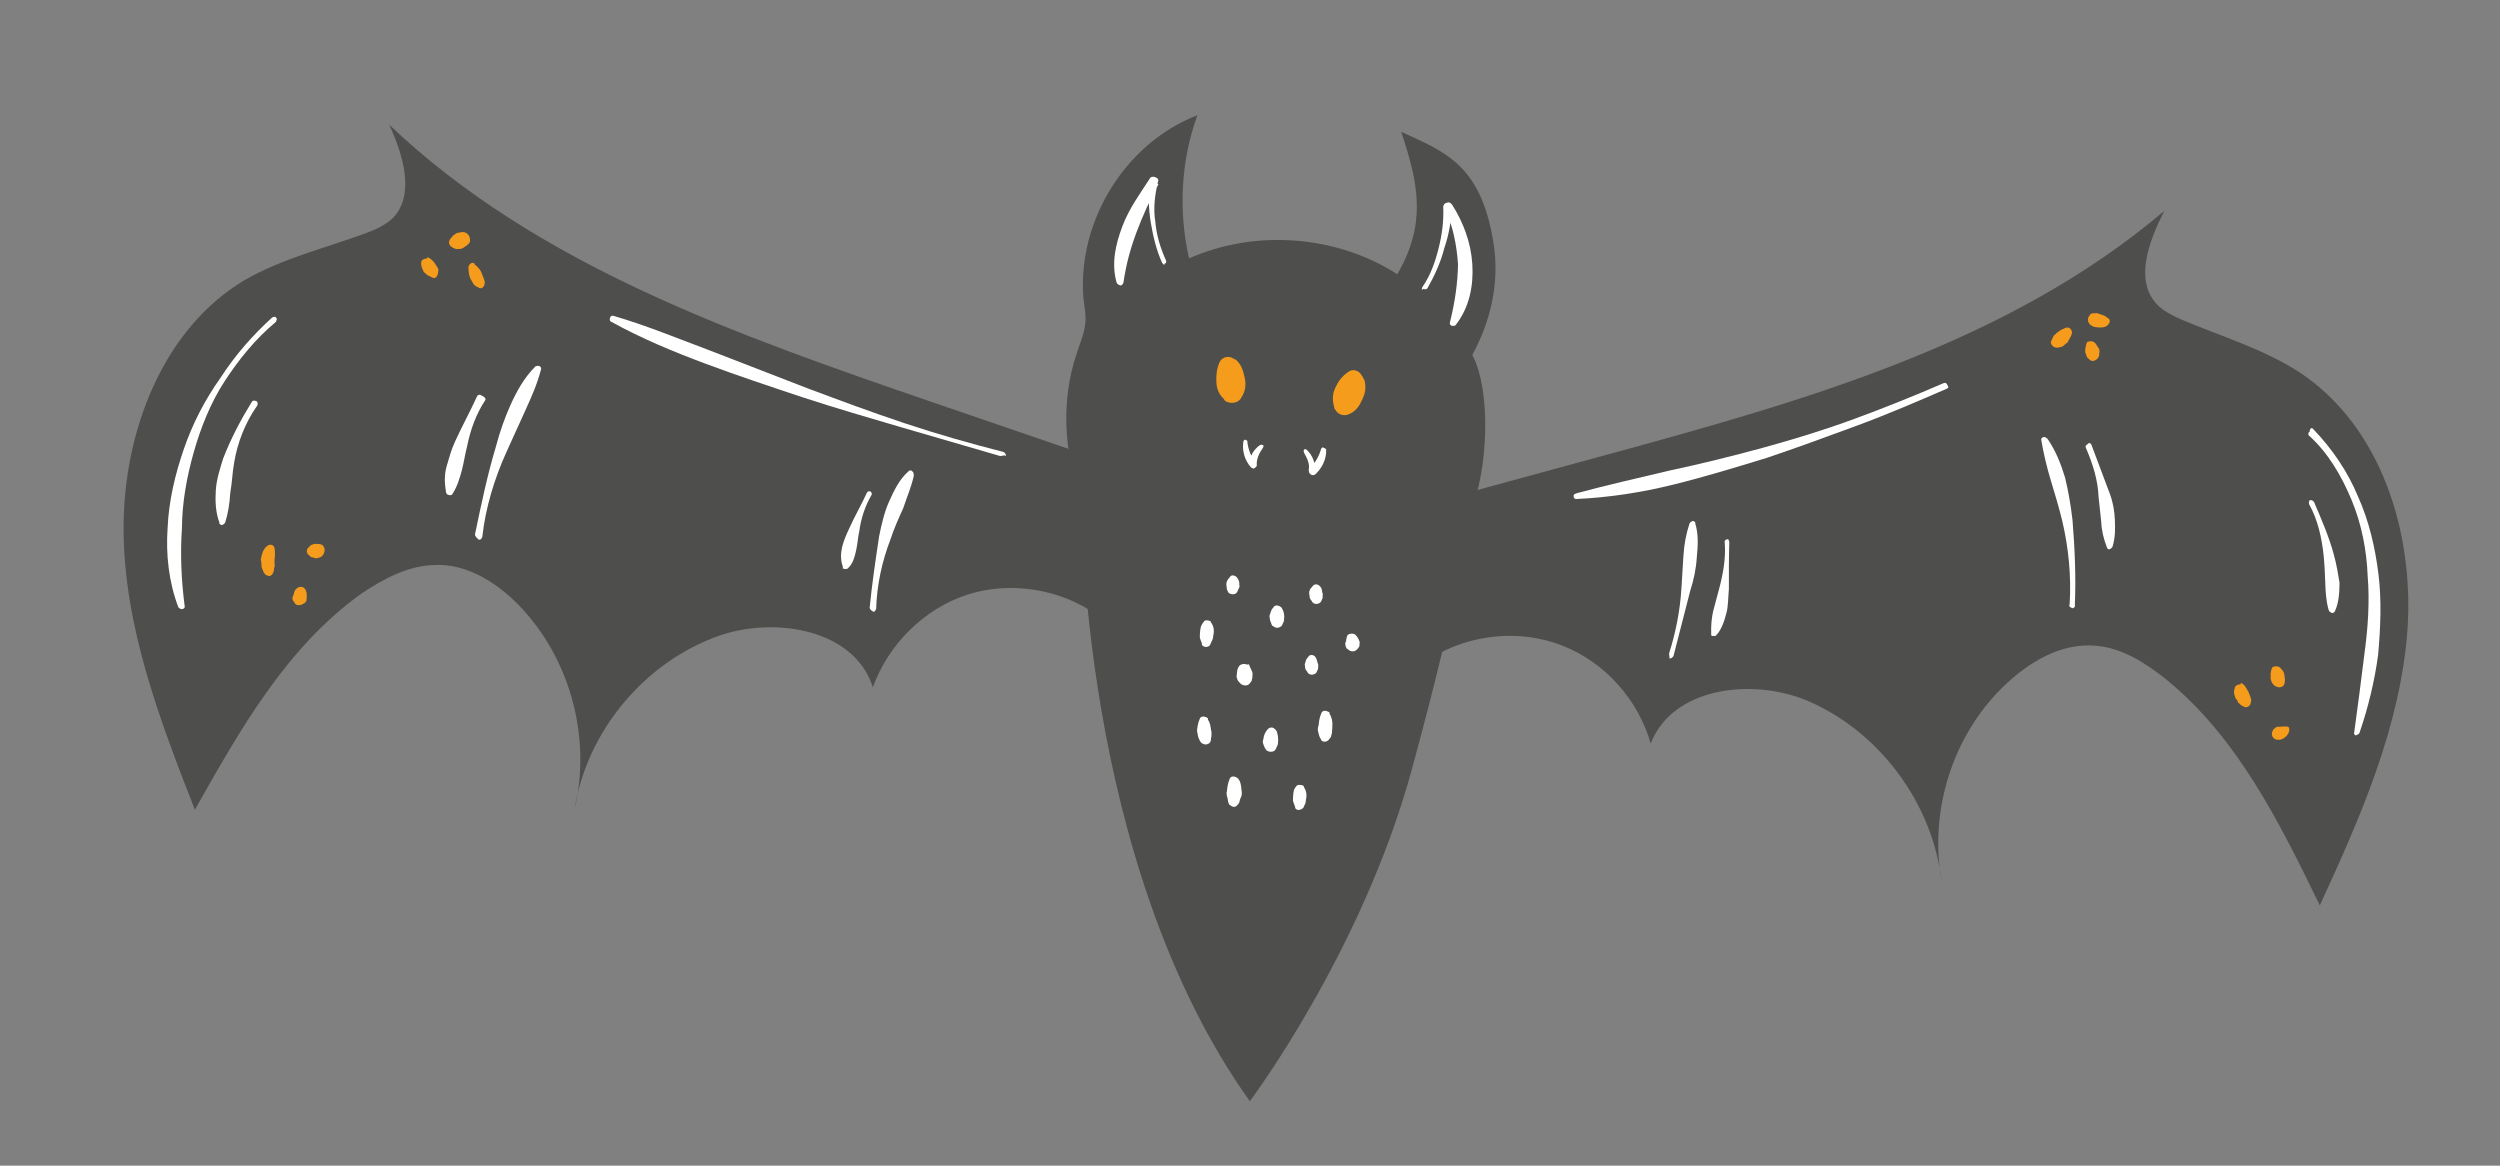
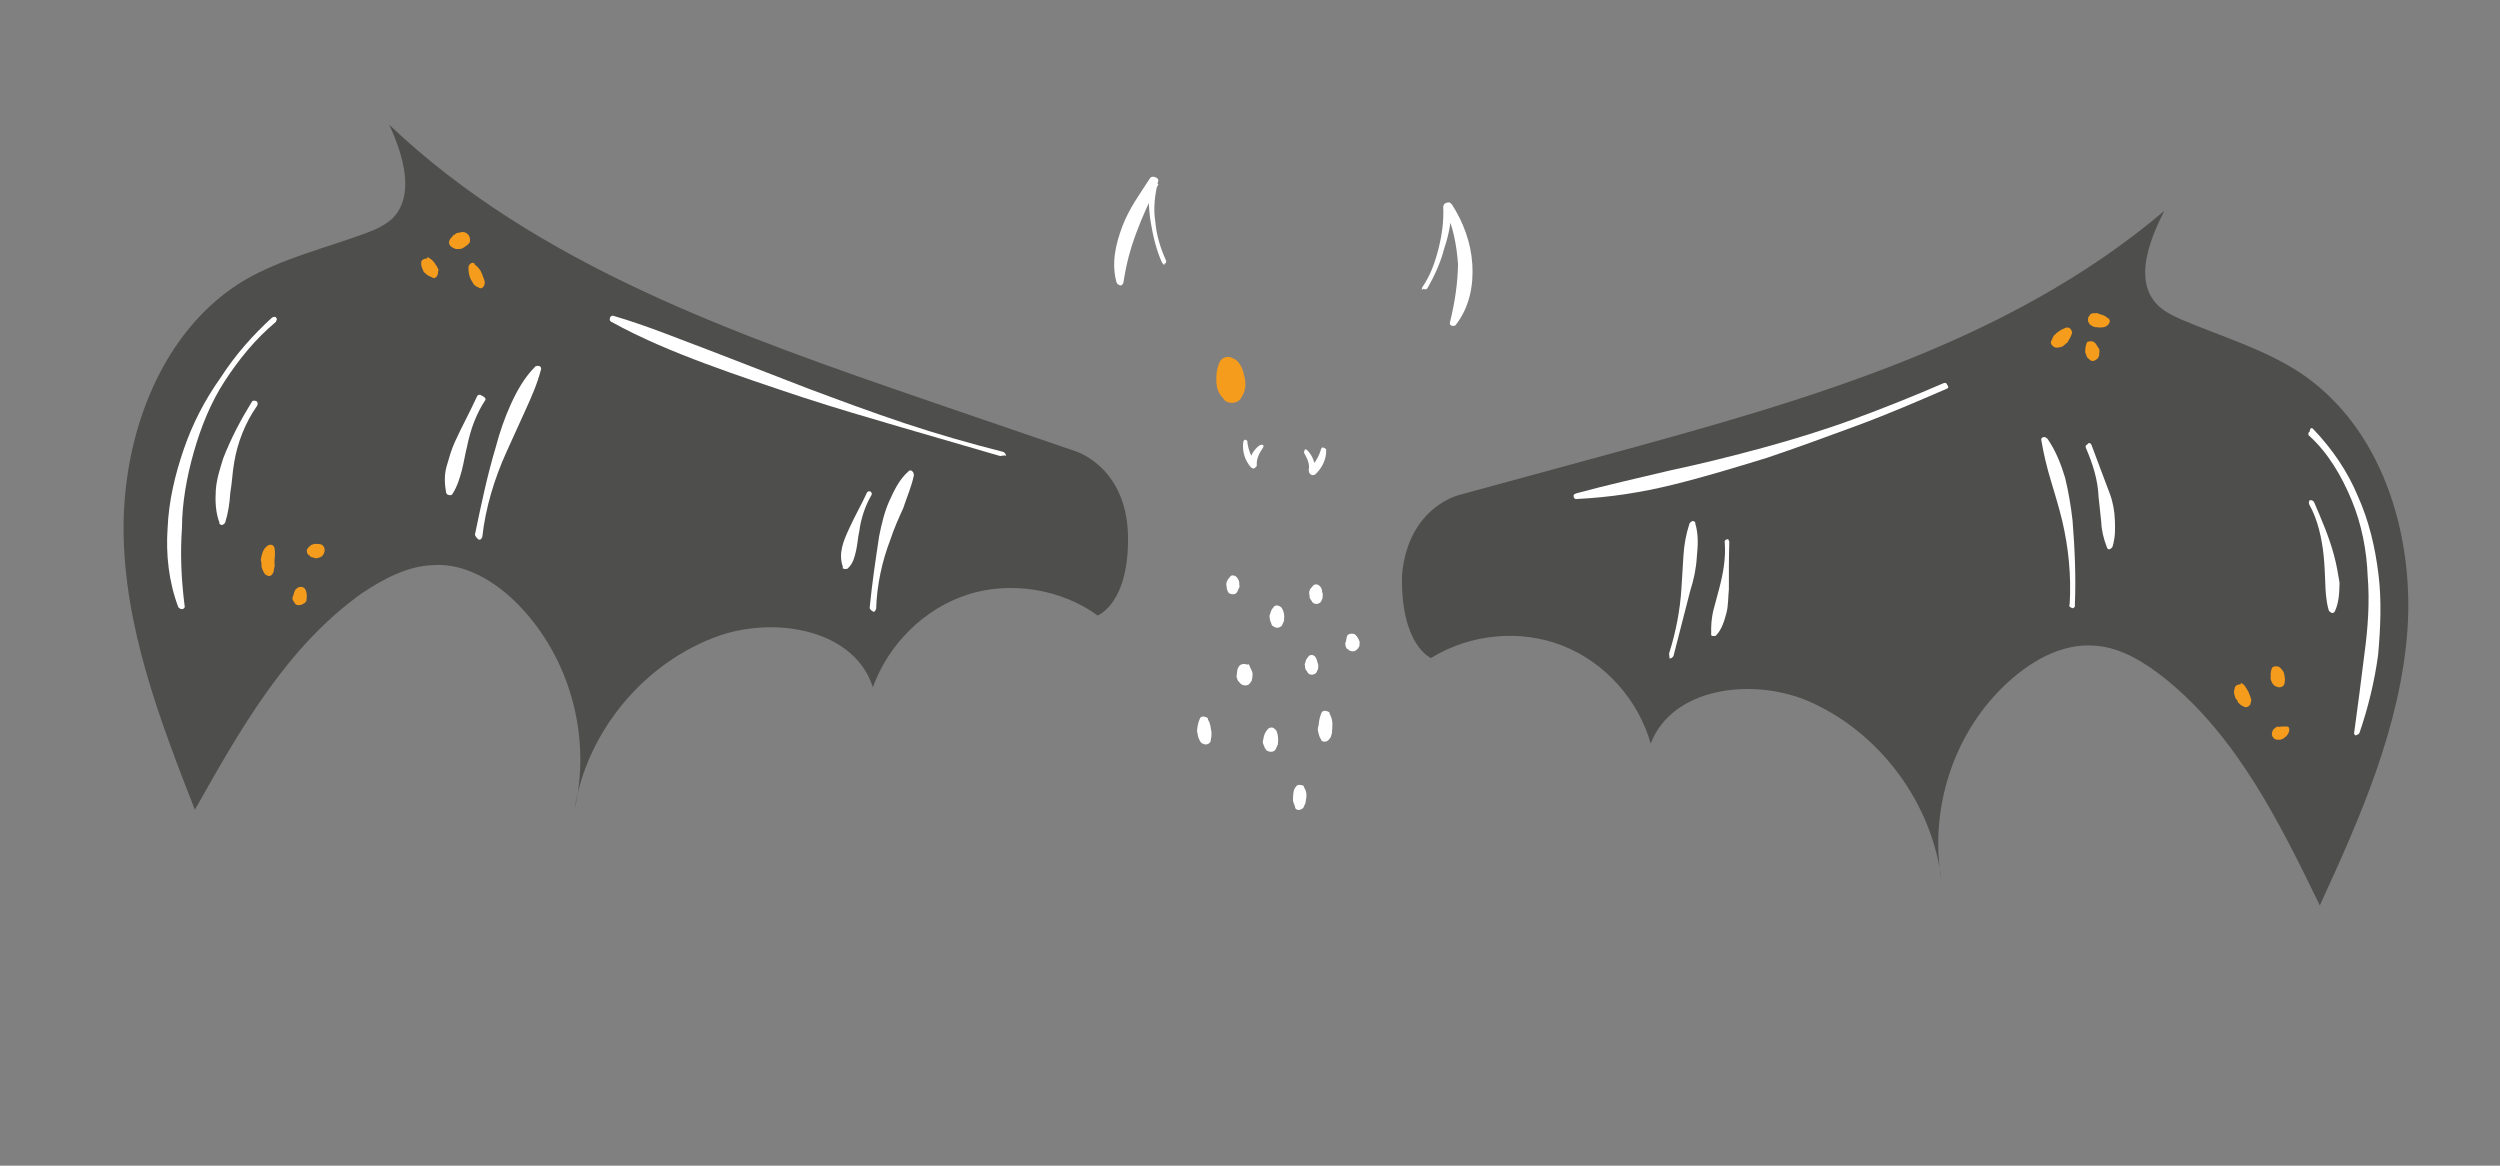
<svg xmlns="http://www.w3.org/2000/svg" width="163" height="76" viewBox="0 0 163 76" fill="none">
  <rect x="0" y="0" width="163" height="76" fill="#808080" stroke="none" />
  <g clip-path="url(#clip0_518_9433)">
-     <path d="M81.489 71.799C70.322 56.169 70.507 32.519 70.507 32.519C69.332 29.514 69.181 26.067 70.196 23.064C70.363 22.502 70.64 21.899 70.732 21.302C70.858 20.63 70.689 20.004 70.63 19.338C70.28 14.339 73.417 9.299 78.072 7.512C76.982 10.48 76.831 13.789 77.526 16.847C81.88 14.921 87.164 15.341 91.108 17.884C92.968 14.63 92.553 12.157 91.359 8.596C94.223 9.912 96.588 10.725 97.391 15.932C97.772 18.481 97.185 20.95 95.995 23.142C97.263 25.55 96.987 30.719 95.92 33.241C95.92 33.241 95.274 38.421 92.026 50.258C88.779 62.094 81.489 71.799 81.489 71.799Z" fill="#4E4E4D" />
    <path d="M71.566 40.129C69.17 38.39 65.85 37.868 63.059 38.776C60.268 39.685 57.931 41.989 56.91 44.807C55.71 41.06 50.634 40.188 46.962 41.423C42.081 43.105 38.259 47.648 37.463 52.76C38.538 48.233 37.261 43.264 34.179 39.839C32.675 38.144 30.512 36.694 28.253 36.843C26.584 36.898 25.015 37.729 23.563 38.704C18.667 42.206 15.652 47.576 12.706 52.796C10.396 46.896 8.08 40.811 8.057 34.501C8.035 28.192 10.596 21.426 15.985 18.242C18.462 16.824 21.224 16.177 23.865 15.199C24.525 14.954 25.11 14.675 25.578 14.252C27.088 12.754 26.295 10.108 25.377 8.134C35.033 17.318 48.1 21.861 60.714 26.197C63.868 27.28 66.946 28.33 70.1 29.413C70.1 29.413 73.398 30.381 73.544 34.831C73.656 39.355 71.566 40.129 71.566 40.129Z" fill="#4E4E4D" />
    <path d="M93.3 42.902C95.846 41.334 99.102 41.004 101.885 42.1C104.667 43.196 106.827 45.649 107.625 48.481C109.027 44.834 114.165 44.182 117.777 45.659C122.52 47.656 126.015 52.366 126.592 57.469C125.773 52.894 127.283 48.019 130.591 44.792C132.245 43.178 134.393 41.883 136.664 42.105C138.339 42.235 139.893 43.223 141.228 44.293C145.881 48.074 148.625 53.626 151.253 59.032C153.885 53.304 156.511 47.39 156.969 41.027C157.393 34.74 155.273 27.832 149.96 24.296C147.57 22.741 144.834 21.94 142.236 20.838C141.633 20.561 141.03 20.284 140.607 19.815C139.144 18.23 140.136 15.674 141.112 13.748C130.93 22.398 117.616 26.141 104.778 29.644C101.54 30.53 98.413 31.376 95.176 32.262C95.176 32.262 91.823 33.004 91.413 37.471C91.305 42.077 93.3 42.902 93.3 42.902Z" fill="#4E4E4D" />
-     <path d="M88.952 24.748C89.083 25.265 89.022 25.601 88.85 25.978C88.678 26.355 88.507 26.732 88.032 26.97C87.668 27.167 87.255 27.068 87.055 26.702C86.98 26.667 87.014 26.592 86.973 26.482C86.842 25.965 86.903 25.629 87.075 25.252C87.247 24.874 87.494 24.532 87.893 24.26C88.182 24.028 88.594 24.127 88.794 24.492C88.911 24.638 88.877 24.713 88.952 24.748Z" fill="#F59C1C" />
    <path d="M80.592 23.462C80.977 23.822 81.066 24.228 81.156 24.634C81.245 25.04 81.225 25.487 80.943 25.905C80.772 26.282 80.29 26.334 79.988 26.194C79.912 26.159 79.837 26.124 79.796 26.014C79.411 25.654 79.321 25.248 79.307 24.877C79.293 24.506 79.314 24.059 79.52 23.606C79.657 23.305 80.097 23.143 80.441 23.392C80.441 23.392 80.516 23.427 80.592 23.462Z" fill="#F59C1C" />
-     <path d="M86.465 29.359C86.485 29.916 86.211 30.519 85.743 30.943C85.634 30.983 85.524 31.024 85.407 30.879C85.331 30.844 85.365 30.768 85.324 30.658C85.42 30.246 85.221 29.881 85.021 29.515C84.98 29.405 85.014 29.329 85.014 29.329C85.049 29.254 85.124 29.289 85.2 29.324C85.585 29.683 85.791 30.235 85.737 30.757L85.359 30.583C85.681 30.275 85.997 29.782 86.128 29.295C86.162 29.22 86.197 29.144 86.272 29.179C86.423 29.249 86.499 29.284 86.465 29.359Z" fill="white" />
+     <path d="M86.465 29.359C86.485 29.916 86.211 30.519 85.743 30.943C85.634 30.983 85.524 31.024 85.407 30.879C85.331 30.844 85.365 30.768 85.324 30.658C85.42 30.246 85.221 29.881 85.021 29.515C85.049 29.254 85.124 29.289 85.2 29.324C85.585 29.683 85.791 30.235 85.737 30.757L85.359 30.583C85.681 30.275 85.997 29.782 86.128 29.295C86.162 29.22 86.197 29.144 86.272 29.179C86.423 29.249 86.499 29.284 86.465 29.359Z" fill="white" />
    <path d="M81.327 28.82C81.382 29.302 81.588 29.853 81.898 30.178L81.458 30.34C81.437 29.784 81.753 29.291 82.151 29.018C82.261 28.978 82.337 29.012 82.337 29.012C82.412 29.047 82.378 29.123 82.344 29.198C82.097 29.54 81.925 29.917 81.939 30.288C81.98 30.399 81.836 30.515 81.726 30.555C81.65 30.52 81.575 30.485 81.575 30.485C81.149 30.015 80.977 29.389 81.066 28.791C81.1 28.716 81.135 28.64 81.21 28.675C81.286 28.71 81.361 28.745 81.327 28.82Z" fill="white" />
    <path d="M86.043 38.204C86.236 38.385 86.167 38.535 86.25 38.756C86.216 38.831 86.257 38.942 86.223 39.017C86.189 39.092 86.155 39.168 86.121 39.243C85.942 39.434 85.681 39.404 85.564 39.258C85.523 39.148 85.447 39.113 85.406 39.002C85.365 38.892 85.399 38.817 85.357 38.706C85.35 38.521 85.418 38.37 85.562 38.255C85.631 38.104 85.85 38.024 86.043 38.204Z" fill="white" />
    <path d="M83.561 39.62C83.719 39.876 83.726 40.062 83.734 40.248C83.7 40.323 83.741 40.433 83.707 40.509C83.673 40.584 83.638 40.659 83.57 40.81C83.426 40.925 83.206 41.006 83.014 40.825L82.938 40.79C82.897 40.679 82.855 40.569 82.814 40.459C82.772 40.348 82.806 40.273 82.765 40.163C82.833 40.012 82.86 39.751 83.004 39.636C83.107 39.41 83.368 39.44 83.561 39.62C83.485 39.585 83.485 39.585 83.561 39.62Z" fill="white" />
    <path d="M80.64 37.641C80.757 37.787 80.799 37.897 80.806 38.083C80.772 38.158 80.848 38.193 80.813 38.268C80.779 38.344 80.745 38.419 80.711 38.494L80.677 38.57C80.574 38.795 80.313 38.766 80.162 38.695C80.086 38.66 80.045 38.55 80.003 38.439C79.962 38.329 79.996 38.254 79.954 38.143C79.947 37.958 80.016 37.807 80.194 37.616C80.262 37.465 80.523 37.496 80.64 37.641Z" fill="white" />
-     <path d="M78.991 40.626C79.15 40.882 79.157 41.068 79.13 41.329C79.096 41.405 79.103 41.59 79.069 41.666C79.035 41.741 78.966 41.892 78.898 42.043C78.83 42.193 78.534 42.239 78.417 42.093C78.341 42.058 78.341 42.058 78.375 41.983C78.334 41.872 78.292 41.762 78.251 41.651C78.209 41.541 78.243 41.465 78.236 41.279C78.263 41.018 78.255 40.833 78.468 40.566C78.536 40.416 78.722 40.41 78.949 40.516C78.915 40.591 78.991 40.626 78.991 40.626Z" fill="white" />
    <path d="M81.465 43.404C81.547 43.625 81.665 43.77 81.672 43.956C81.638 44.031 81.679 44.142 81.645 44.217C81.611 44.292 81.652 44.403 81.508 44.518C81.44 44.669 81.22 44.749 80.993 44.644L80.918 44.608C80.801 44.463 80.725 44.428 80.684 44.318C80.642 44.207 80.601 44.097 80.635 44.022C80.662 43.761 80.655 43.575 80.833 43.384C80.977 43.269 81.162 43.264 81.313 43.334C81.423 43.294 81.423 43.294 81.465 43.404Z" fill="white" />
    <path d="M85.751 42.818C85.868 42.963 85.875 43.149 85.958 43.37C85.924 43.445 85.965 43.555 85.931 43.63C85.897 43.706 85.862 43.781 85.828 43.856C85.65 44.047 85.389 44.017 85.272 43.872C85.231 43.761 85.155 43.726 85.114 43.616C85.072 43.505 85.106 43.43 85.065 43.32C85.133 43.169 85.126 42.983 85.27 42.868C85.372 42.642 85.633 42.672 85.751 42.818Z" fill="white" />
    <path d="M88.339 41.359C88.531 41.539 88.573 41.649 88.656 41.87C88.621 41.945 88.663 42.056 88.629 42.131C88.594 42.206 88.56 42.282 88.416 42.397C88.272 42.512 88.012 42.482 87.895 42.337L87.819 42.302C87.778 42.191 87.702 42.156 87.736 42.081C87.695 41.971 87.695 41.971 87.729 41.895C87.797 41.745 87.756 41.635 87.858 41.409C88.002 41.294 88.188 41.288 88.339 41.359Z" fill="white" />
    <path d="M86.686 46.534C86.845 46.79 86.894 47.086 86.867 47.347C86.874 47.533 86.84 47.608 86.847 47.794C86.779 47.945 86.82 48.055 86.676 48.171C86.608 48.321 86.388 48.402 86.237 48.332C86.161 48.297 86.161 48.297 86.119 48.186C86.002 48.041 85.995 47.855 85.953 47.744C85.912 47.634 85.904 47.448 85.973 47.297C85.999 47.036 86.026 46.775 86.163 46.474C86.231 46.323 86.417 46.318 86.569 46.388C86.644 46.423 86.72 46.458 86.686 46.534Z" fill="white" />
    <path d="M83.242 47.689C83.325 47.91 83.332 48.096 83.34 48.281C83.305 48.357 83.347 48.467 83.313 48.542C83.278 48.618 83.244 48.693 83.176 48.844C83.108 48.994 82.888 49.075 82.661 48.969L82.585 48.934C82.468 48.789 82.427 48.678 82.385 48.568C82.344 48.458 82.302 48.347 82.37 48.196C82.397 47.935 82.5 47.709 82.678 47.519C82.822 47.403 83.008 47.398 83.125 47.544C83.201 47.579 83.242 47.689 83.242 47.689Z" fill="white" />
    <path d="M78.756 46.907C78.914 47.163 78.921 47.349 78.97 47.645C79.012 47.755 78.978 47.831 78.985 48.016C78.951 48.092 78.958 48.277 78.924 48.352C78.855 48.503 78.636 48.584 78.484 48.513C78.409 48.478 78.409 48.478 78.333 48.443C78.216 48.298 78.174 48.187 78.133 48.077C78.092 47.966 78.084 47.781 78.043 47.67C78.07 47.409 78.097 47.148 78.233 46.847C78.302 46.696 78.487 46.691 78.638 46.761C78.714 46.797 78.79 46.832 78.756 46.907Z" fill="white" />
-     <path d="M80.785 50.851C80.944 51.107 80.917 51.368 80.966 51.664C80.973 51.85 80.939 51.925 80.87 52.076C80.802 52.227 80.844 52.337 80.699 52.453C80.631 52.603 80.411 52.684 80.218 52.503C80.142 52.468 80.142 52.468 80.101 52.358C80.059 52.247 80.052 52.061 80.011 51.951C79.969 51.84 79.962 51.655 79.996 51.579C80.023 51.318 80.05 51.057 80.186 50.756C80.255 50.605 80.441 50.6 80.592 50.67C80.743 50.74 80.785 50.851 80.785 50.851Z" fill="white" />
    <path d="M85.03 51.341C85.188 51.597 85.196 51.782 85.169 52.044C85.135 52.119 85.142 52.305 85.108 52.38C85.074 52.455 85.005 52.606 84.971 52.681C84.827 52.797 84.607 52.877 84.49 52.732C84.49 52.732 84.414 52.697 84.448 52.621C84.407 52.511 84.365 52.4 84.324 52.29C84.282 52.179 84.316 52.104 84.309 51.918C84.336 51.657 84.329 51.471 84.507 51.281C84.575 51.13 84.837 51.16 84.988 51.23C84.988 51.23 84.988 51.23 85.03 51.341Z" fill="white" />
    <path d="M30.978 34.8C31.377 32.886 31.776 30.973 32.33 29.13C32.586 28.153 32.919 27.212 33.295 26.382C33.706 25.477 34.195 24.607 34.883 23.919C34.917 23.844 35.107 23.84 35.185 23.875C35.262 23.911 35.306 24.022 35.272 24.098C35.016 25.074 34.64 25.904 34.229 26.81C33.818 27.715 33.441 28.545 33.03 29.451C32.242 31.186 31.654 33.104 31.445 35.014C31.411 35.089 31.342 35.24 31.187 35.169C30.988 34.986 30.944 34.875 30.978 34.8Z" fill="white" />
    <path d="M56.706 39.593C56.86 38.023 57.09 36.487 57.321 34.952C57.474 34.202 57.662 33.377 57.97 32.698C58.278 32.019 58.62 31.265 59.237 30.728C59.271 30.652 59.459 30.648 59.502 30.759C59.579 30.794 59.545 30.869 59.588 30.98C59.434 31.73 59.126 32.409 58.895 33.124C58.587 33.803 58.279 34.482 58.049 35.196C57.51 36.589 57.168 38.165 57.126 39.695C57.092 39.771 57.024 39.922 56.947 39.886C56.792 39.815 56.672 39.669 56.706 39.593Z" fill="white" />
    <path d="M108.84 42.553C109.268 41.201 109.542 39.777 109.63 38.358C109.673 37.649 109.717 36.939 109.76 36.23C109.804 35.521 109.924 34.847 110.155 34.133C110.189 34.057 110.334 33.942 110.411 33.977C110.488 34.012 110.565 34.048 110.53 34.123C110.751 34.863 110.707 35.573 110.63 36.358C110.586 37.067 110.432 37.816 110.2 38.531L109.112 42.77C109.078 42.846 108.933 42.961 108.856 42.926C108.848 42.74 108.805 42.629 108.84 42.553Z" fill="white" />
    <path d="M134.942 39.392C135.053 37.53 134.867 35.713 134.462 33.977C134.238 33.053 133.98 32.205 133.723 31.356C133.465 30.508 133.241 29.584 133.093 28.696C133.052 28.586 133.196 28.47 133.272 28.506C133.382 28.465 133.423 28.576 133.499 28.611C134.053 29.415 134.387 30.298 134.644 31.146C134.868 32.07 135.016 32.958 135.129 33.922C135.281 35.814 135.356 37.671 135.28 39.457C135.322 39.568 135.177 39.683 135.102 39.648C134.95 39.577 134.874 39.542 134.942 39.392Z" fill="white" />
    <path d="M150.842 27.996C152.083 29.297 153.069 30.755 153.725 32.334C154.457 33.947 154.858 35.682 155.074 37.423C155.29 39.164 155.209 40.951 155.053 42.703C154.821 44.419 154.404 46.142 153.834 47.794C153.8 47.87 153.69 47.91 153.58 47.951C153.504 47.916 153.463 47.806 153.497 47.73C153.729 46.013 153.961 44.296 154.158 42.655C154.39 40.938 154.512 39.261 154.372 37.556C154.308 35.885 153.982 34.184 153.326 32.606C152.67 31.027 151.794 29.529 150.56 28.413C150.484 28.378 150.477 28.193 150.587 28.152C150.615 27.891 150.725 27.851 150.842 27.996Z" fill="white" />
    <path d="M150.887 32.759C151.376 33.897 151.866 35.034 152.17 36.177C152.343 36.804 152.44 37.396 152.537 37.987C152.524 38.62 152.511 39.252 152.236 39.855C152.202 39.93 152.058 40.046 151.94 39.901C151.865 39.866 151.865 39.866 151.823 39.755C151.651 39.129 151.629 38.572 151.608 38.015C151.587 37.458 151.566 36.901 151.503 36.234C151.385 35.086 151.115 33.867 150.556 32.88C150.515 32.77 150.549 32.695 150.584 32.62C150.694 32.579 150.845 32.649 150.887 32.759Z" fill="white" />
    <path d="M17.983 20.991C16.641 22.108 15.571 23.441 14.654 24.844C13.737 26.247 13.092 27.867 12.634 29.481C12.176 31.095 11.871 32.779 11.864 34.417C11.746 36.096 11.816 37.77 12.039 39.514C12.081 39.624 11.935 39.74 11.859 39.705C11.748 39.745 11.706 39.635 11.63 39.599C10.998 37.941 10.809 36.122 10.927 34.443C11.002 32.654 11.418 30.929 11.987 29.275C12.556 27.621 13.354 26.072 14.382 24.628C15.334 23.15 16.48 21.852 17.745 20.699C17.856 20.659 17.967 20.619 18.009 20.729C18.086 20.764 18.051 20.84 17.983 20.991Z" fill="white" />
    <path d="M16.767 26.452C15.988 27.554 15.48 28.871 15.27 30.143C15.148 30.817 15.137 31.45 15.015 32.123C14.969 32.832 14.881 33.43 14.683 34.069C14.649 34.144 14.503 34.26 14.427 34.225C14.35 34.19 14.274 34.155 14.308 34.079C14.056 33.416 14.025 32.672 14.07 31.964C14.116 31.255 14.349 30.541 14.547 29.902C15.055 28.585 15.716 27.338 16.419 26.201C16.453 26.126 16.564 26.085 16.717 26.156C16.794 26.191 16.836 26.301 16.767 26.452Z" fill="white" />
    <path d="M31.646 26.078C31.046 26.988 30.675 28.004 30.458 29.09C30.329 29.577 30.241 30.176 30.112 30.663C29.982 31.151 29.818 31.714 29.501 32.207C29.466 32.283 29.355 32.323 29.202 32.253C29.125 32.218 29.125 32.218 29.083 32.107C28.983 31.514 28.959 30.956 29.123 30.393C29.287 29.829 29.417 29.342 29.657 28.814C30.139 27.758 30.663 26.812 31.109 25.831C31.144 25.756 31.255 25.716 31.331 25.751C31.638 25.892 31.68 26.002 31.646 26.078Z" fill="white" />
    <path d="M56.829 32.263C56.409 32.982 56.141 33.772 56.027 34.631C55.931 35.044 55.912 35.491 55.816 35.903C55.721 36.315 55.626 36.728 55.301 37.035C55.266 37.11 55.079 37.115 55.003 37.081C54.926 37.045 54.926 37.045 54.961 36.97C54.793 36.528 54.812 36.081 54.907 35.668C55.003 35.256 55.175 34.879 55.381 34.426C55.759 33.596 56.179 32.877 56.523 32.123C56.558 32.047 56.669 32.007 56.745 32.042C56.821 32.077 56.863 32.187 56.829 32.263Z" fill="white" />
    <path d="M112.75 35.316C112.719 36.396 112.721 37.401 112.724 38.405C112.67 38.928 112.692 39.485 112.562 39.973C112.432 40.46 112.268 41.023 111.91 41.406C111.875 41.481 111.689 41.486 111.613 41.451C111.537 41.416 111.571 41.341 111.571 41.341C111.549 40.783 111.603 40.261 111.698 39.849C111.828 39.361 111.958 38.874 112.088 38.386C112.348 37.411 112.532 36.401 112.453 35.362C112.412 35.251 112.556 35.136 112.632 35.171C112.667 35.095 112.709 35.206 112.75 35.316Z" fill="white" />
    <path d="M136.363 29.005C136.777 30.108 137.15 31.1 137.564 32.203C137.771 32.754 137.868 33.346 137.889 33.902C137.91 34.459 137.931 35.016 137.733 35.654C137.698 35.729 137.554 35.845 137.478 35.81C137.403 35.775 137.403 35.775 137.361 35.665C137.154 35.114 137.023 34.597 137.002 34.04L136.828 32.41C136.785 31.297 136.447 30.229 135.999 29.202C135.957 29.092 135.991 29.016 136.101 28.976C136.17 28.825 136.322 28.895 136.363 29.005Z" fill="white" />
    <path d="M30.642 15.76C30.54 15.986 30.32 16.066 30.176 16.181C30.067 16.221 29.957 16.261 29.881 16.226C29.772 16.267 29.696 16.231 29.545 16.161C29.394 16.091 29.201 15.911 29.304 15.685L29.338 15.61C29.372 15.534 29.516 15.419 29.55 15.344C29.66 15.304 29.694 15.229 29.804 15.188C29.989 15.183 30.133 15.068 30.36 15.173C30.586 15.278 30.669 15.499 30.642 15.76Z" fill="#F59C1C" />
    <path d="M31.031 17.302C31.223 17.483 31.34 17.628 31.423 17.849C31.464 17.959 31.506 18.069 31.547 18.18C31.588 18.29 31.63 18.4 31.596 18.475C31.603 18.661 31.425 18.851 31.274 18.781L31.198 18.746C31.047 18.676 30.972 18.641 30.855 18.495C30.814 18.385 30.697 18.24 30.655 18.13C30.573 17.909 30.524 17.613 30.551 17.353C30.619 17.202 30.763 17.087 30.914 17.157C30.955 17.267 30.955 17.267 31.031 17.302Z" fill="#F59C1C" />
    <path d="M27.895 16.774C28.122 16.879 28.238 17.024 28.355 17.169C28.397 17.28 28.472 17.315 28.513 17.425C28.555 17.535 28.63 17.57 28.562 17.721C28.569 17.906 28.467 18.132 28.282 18.137L28.206 18.102C28.055 18.031 27.98 17.996 27.904 17.961C27.829 17.926 27.712 17.781 27.636 17.746C27.554 17.525 27.437 17.38 27.464 17.12C27.456 16.934 27.676 16.854 27.861 16.849C27.82 16.739 27.895 16.774 27.895 16.774Z" fill="#F59C1C" />
    <path d="M137.434 21.186C137.256 21.377 136.996 21.347 136.811 21.352C136.735 21.317 136.626 21.357 136.475 21.287C136.399 21.252 136.248 21.182 136.207 21.072C136.09 20.926 136.117 20.666 136.261 20.551C136.261 20.551 136.261 20.551 136.295 20.476C136.405 20.436 136.514 20.395 136.59 20.43C136.699 20.39 136.775 20.425 136.85 20.46C137.001 20.531 137.186 20.526 137.378 20.706C137.605 20.811 137.612 20.996 137.434 21.186Z" fill="#F59C1C" />
    <path d="M136.6 22.361C136.717 22.506 136.759 22.617 136.876 22.762C136.842 22.837 136.917 22.872 136.883 22.948C136.849 23.023 136.89 23.133 136.856 23.209L136.822 23.284C136.754 23.434 136.5 23.59 136.349 23.52C136.198 23.45 136.156 23.339 136.081 23.304C136.039 23.194 135.998 23.083 135.956 22.973C135.949 22.788 135.976 22.527 136.079 22.301C136.188 22.261 136.408 22.18 136.6 22.361C136.525 22.326 136.525 22.326 136.6 22.361Z" fill="#F59C1C" />
    <path d="M135.097 21.671C135.07 21.932 134.892 22.123 134.789 22.349C134.679 22.389 134.645 22.465 134.501 22.58C134.391 22.62 134.281 22.66 134.096 22.666C133.91 22.671 133.717 22.49 133.71 22.304L133.744 22.229C133.778 22.154 133.847 22.003 133.881 21.927C133.915 21.852 134.025 21.812 134.059 21.737C134.203 21.621 134.347 21.506 134.567 21.425C134.821 21.269 135.048 21.375 135.097 21.671C135.131 21.596 135.056 21.561 135.097 21.671Z" fill="#F59C1C" />
    <path d="M149.214 47.782C149.112 48.008 149.002 48.048 148.858 48.163C148.749 48.203 148.749 48.203 148.639 48.243C148.563 48.208 148.454 48.248 148.378 48.213C148.151 48.108 148.068 47.887 148.171 47.662C148.205 47.586 148.239 47.511 148.349 47.471C148.383 47.396 148.493 47.356 148.568 47.391C148.754 47.386 148.863 47.345 149.124 47.375C149.234 47.335 149.317 47.556 149.214 47.782Z" fill="#F59C1C" />
    <path d="M146.137 44.539C146.364 44.644 146.447 44.865 146.605 45.12C146.646 45.231 146.688 45.341 146.729 45.451C146.771 45.562 146.812 45.672 146.744 45.822C146.751 46.008 146.497 46.163 146.346 46.093C146.271 46.058 146.271 46.058 146.195 46.023C146.044 45.953 146.003 45.843 145.927 45.807C145.886 45.697 145.844 45.587 145.769 45.552C145.686 45.331 145.603 45.111 145.706 44.885C145.699 44.699 145.918 44.619 146.103 44.614C146.062 44.504 146.137 44.539 146.137 44.539Z" fill="#F59C1C" />
    <path d="M148.62 43.493C148.813 43.674 148.929 43.819 148.937 44.005C148.978 44.115 148.944 44.19 148.985 44.301C148.951 44.376 148.993 44.486 148.924 44.637C148.856 44.787 148.636 44.868 148.41 44.762L148.334 44.727C148.259 44.692 148.142 44.547 148.1 44.436C148.059 44.326 148.018 44.216 148.052 44.141C148.044 43.955 148.037 43.769 148.14 43.544C148.174 43.468 148.393 43.388 148.62 43.493Z" fill="#F59C1C" />
    <path d="M21.101 36.115C20.999 36.341 20.814 36.346 20.704 36.386C20.594 36.426 20.519 36.391 20.443 36.356C20.368 36.321 20.258 36.361 20.217 36.251C19.99 36.145 19.942 35.85 20.085 35.734C20.119 35.659 20.229 35.619 20.263 35.544C20.373 35.504 20.373 35.504 20.483 35.464C20.668 35.458 20.853 35.453 21.004 35.523C21.197 35.704 21.204 35.889 21.101 36.115Z" fill="#F59C1C" />
    <path d="M17.901 35.738C17.95 36.034 17.923 36.295 17.896 36.556L17.91 36.928C17.842 37.078 17.884 37.189 17.815 37.34C17.747 37.49 17.603 37.606 17.451 37.536C17.376 37.501 17.3 37.465 17.3 37.465C17.183 37.32 17.141 37.209 17.058 36.989C17.05 36.803 17.043 36.617 17.002 36.506C17.063 36.17 17.124 35.833 17.412 35.602C17.556 35.487 17.742 35.481 17.859 35.627C17.859 35.627 17.859 35.627 17.901 35.738Z" fill="#F59C1C" />
    <path d="M19.873 38.382C19.99 38.527 19.997 38.713 20.005 38.899C19.97 38.974 20.012 39.084 19.978 39.16C19.944 39.235 19.909 39.31 19.799 39.35C19.655 39.466 19.36 39.511 19.243 39.366C19.202 39.255 19.126 39.22 19.085 39.11C19.043 38.999 19.078 38.924 19.112 38.849C19.18 38.698 19.173 38.513 19.317 38.397C19.495 38.206 19.756 38.236 19.873 38.382Z" fill="#F59C1C" />
    <path d="M75.768 17.134C75.401 16.327 75.178 15.403 75.032 14.515C74.886 13.627 74.85 12.698 74.999 11.764L75.531 12.009C74.974 13.029 74.493 14.085 74.089 15.175C73.684 16.266 73.424 17.24 73.246 18.436C73.212 18.511 73.144 18.662 72.992 18.592C72.916 18.557 72.84 18.522 72.798 18.412C72.451 17.157 72.739 15.922 73.178 14.756C73.617 13.59 74.325 12.639 74.958 11.654C75.026 11.503 75.213 11.497 75.365 11.567C75.516 11.637 75.558 11.748 75.489 11.898C75.298 12.722 75.182 13.581 75.328 14.469C75.399 15.323 75.656 16.17 76.022 16.978C76.064 17.088 76.03 17.163 75.919 17.204C75.961 17.314 75.885 17.279 75.768 17.134Z" fill="white" />
    <path d="M92.738 18.718C93.267 17.959 93.569 17.095 93.795 16.196C94.021 15.297 94.136 14.438 94.101 13.51C94.094 13.324 94.238 13.208 94.424 13.203C94.534 13.162 94.576 13.272 94.651 13.307C95.404 14.475 95.902 15.799 95.994 17.209C96.086 18.619 95.805 20.04 94.918 21.182C94.884 21.257 94.698 21.263 94.622 21.228C94.546 21.193 94.505 21.083 94.539 21.007C94.861 19.697 95.038 18.501 95.064 17.236C94.979 16.012 94.743 14.717 94.177 13.544L94.693 13.418C94.619 14.387 94.469 15.321 94.167 16.185C93.941 17.084 93.529 17.988 93.075 18.783C93.041 18.858 92.931 18.898 92.779 18.829C92.71 18.979 92.669 18.869 92.738 18.718C92.703 18.794 92.703 18.794 92.738 18.718Z" fill="white" />
    <path d="M65.213 29.734C63.04 29.098 60.943 28.497 58.77 27.861C56.598 27.226 54.425 26.59 52.362 25.914C50.224 25.203 48.085 24.492 45.98 23.706C43.876 22.92 41.806 22.059 39.838 20.972C39.762 20.937 39.721 20.827 39.789 20.677C39.823 20.602 39.933 20.561 40.008 20.596C42.181 21.231 44.251 22.093 46.355 22.879L52.635 25.312C54.739 26.098 56.844 26.884 58.982 27.595C61.121 28.306 63.218 28.907 65.425 29.467C65.5 29.502 65.617 29.647 65.583 29.722C65.432 29.652 65.398 29.728 65.213 29.734Z" fill="white" />
    <path d="M126.928 25.345C124.992 26.183 123.055 27.021 121.077 27.749C119.099 28.477 117.121 29.206 115.178 29.858C113.158 30.476 111.139 31.094 109.079 31.602C107.018 32.11 104.951 32.432 102.8 32.534C102.69 32.575 102.574 32.43 102.608 32.354C102.567 32.244 102.676 32.204 102.786 32.163C104.771 31.621 106.907 31.148 108.858 30.68C110.884 30.248 112.945 29.74 114.93 29.197C116.915 28.655 118.934 28.037 120.912 27.309C122.89 26.58 124.792 25.817 126.729 24.979C126.839 24.939 126.914 24.974 126.955 25.084C127.072 25.229 127.038 25.304 126.928 25.345Z" fill="white" />
  </g>
  <defs>
    <clipPath id="clip0_518_9433">
      <rect width="163" height="76" fill="white" />
    </clipPath>
  </defs>
</svg>